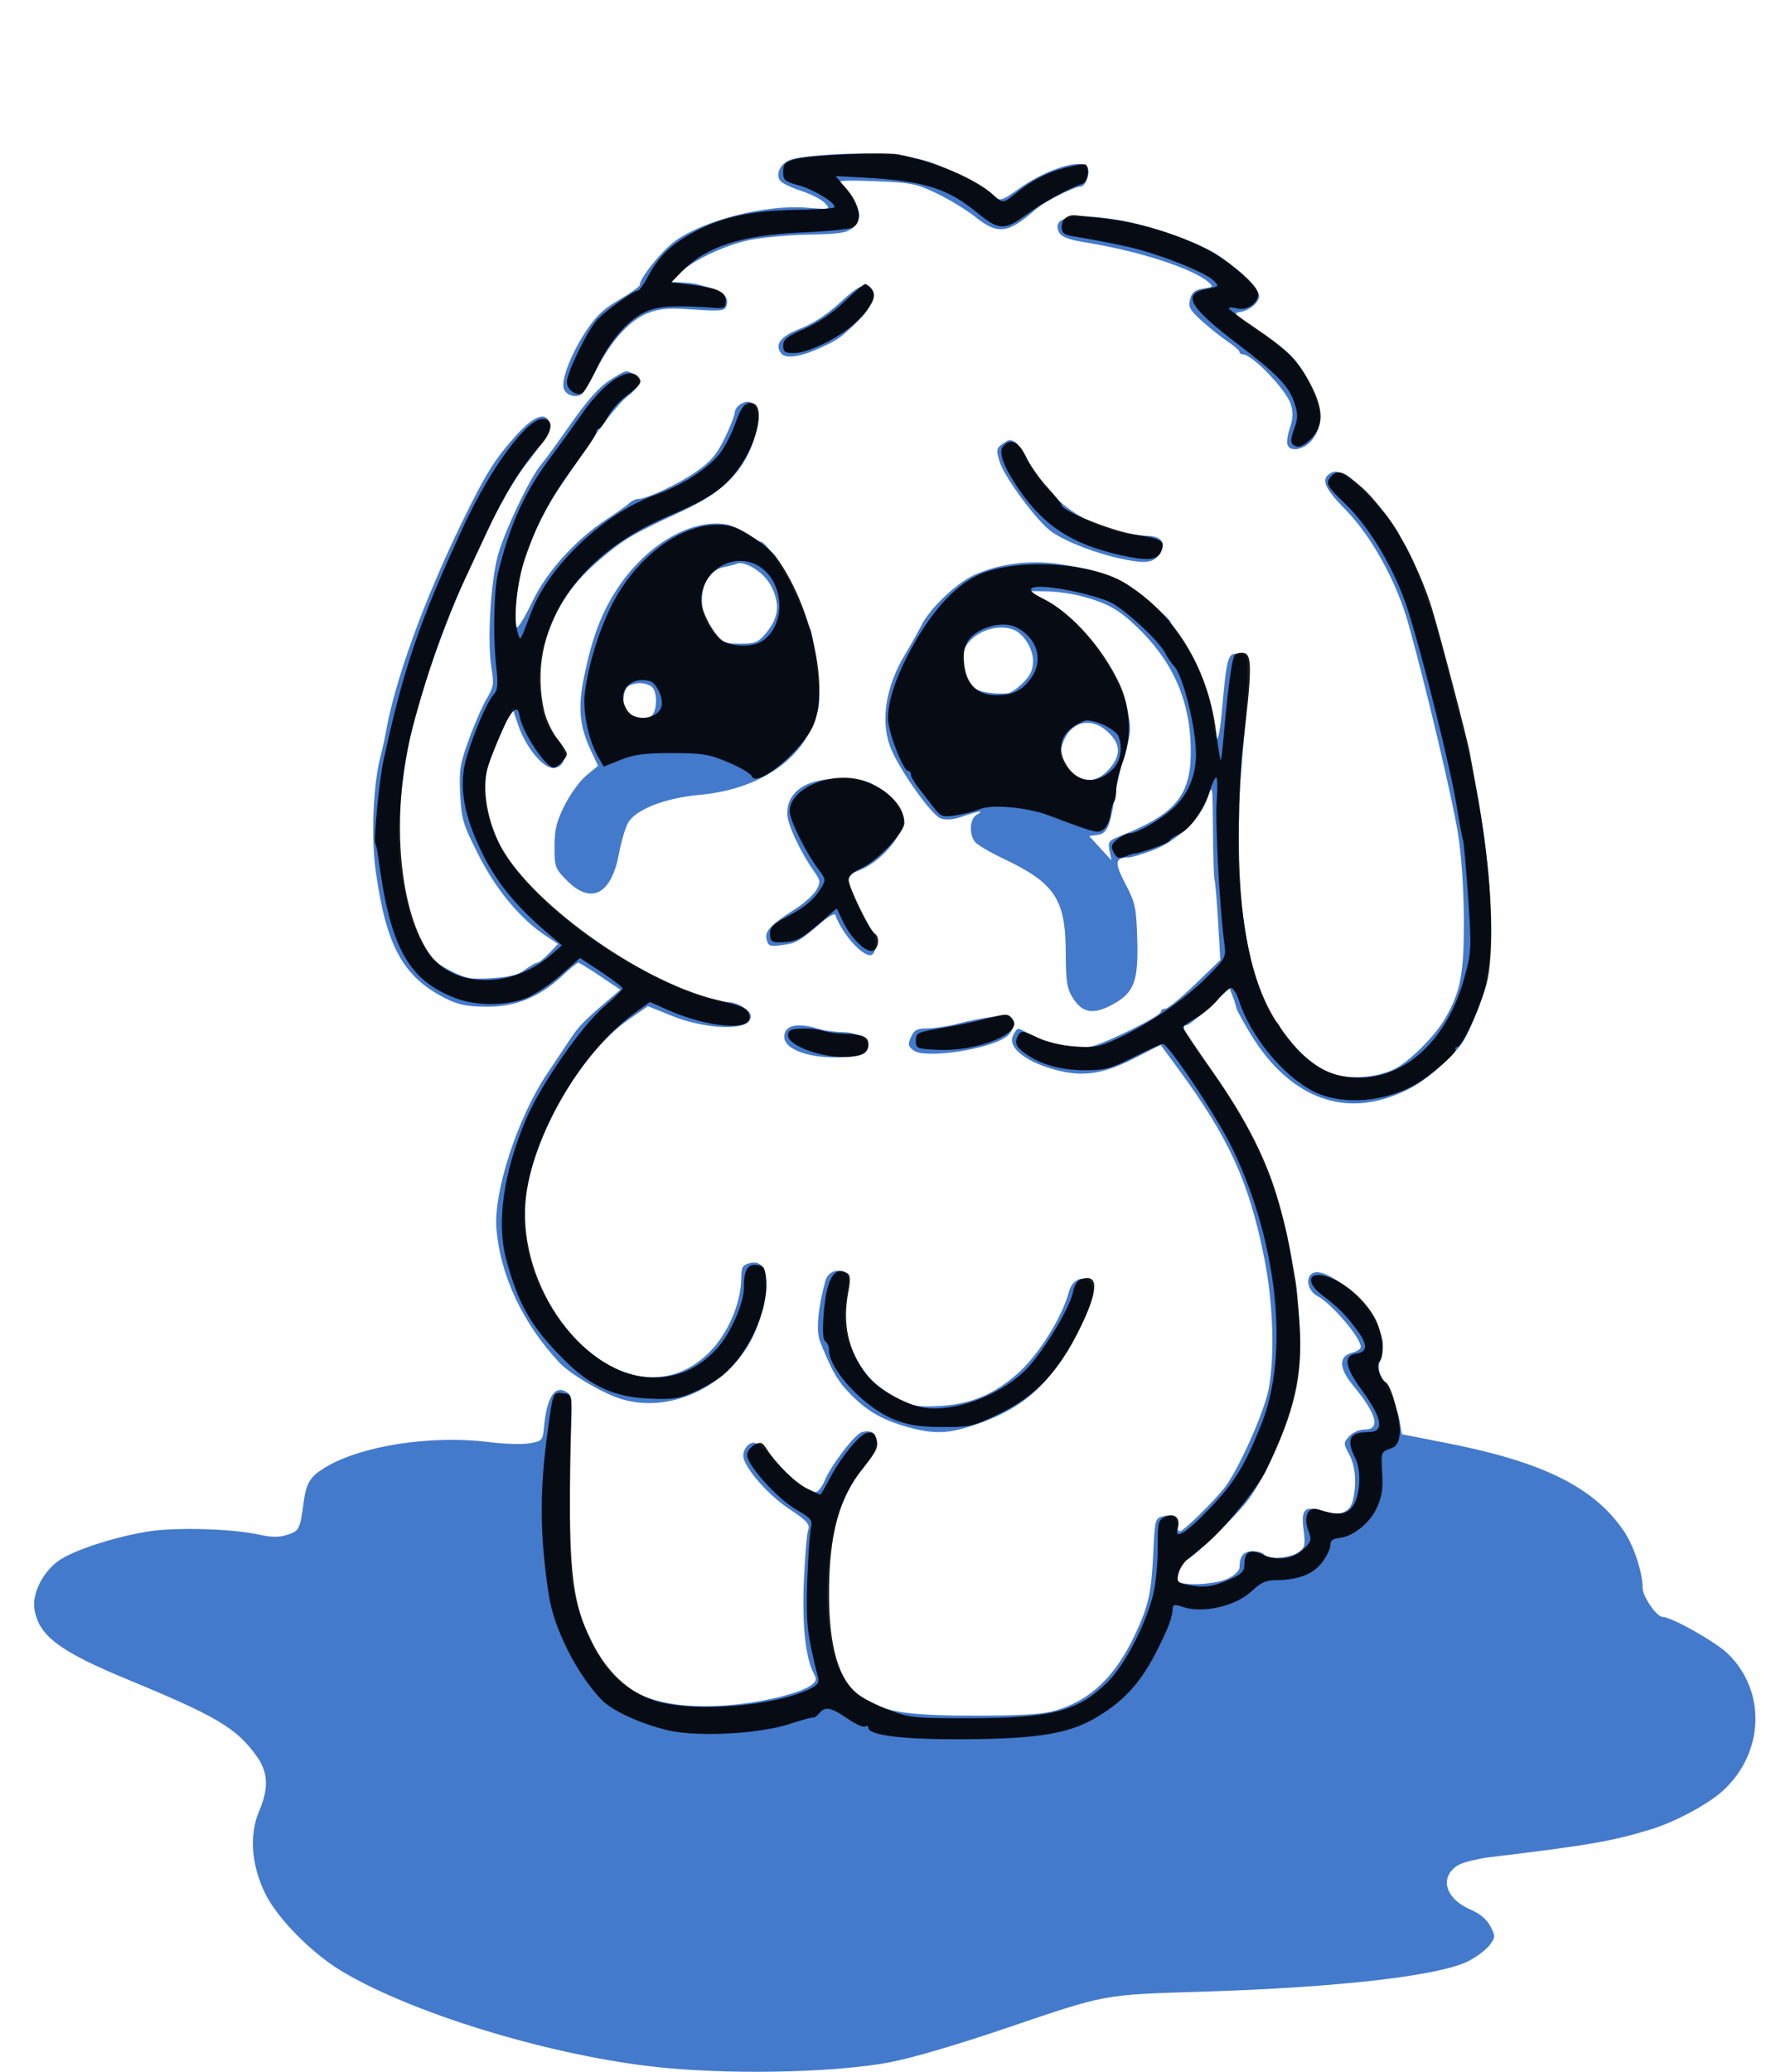
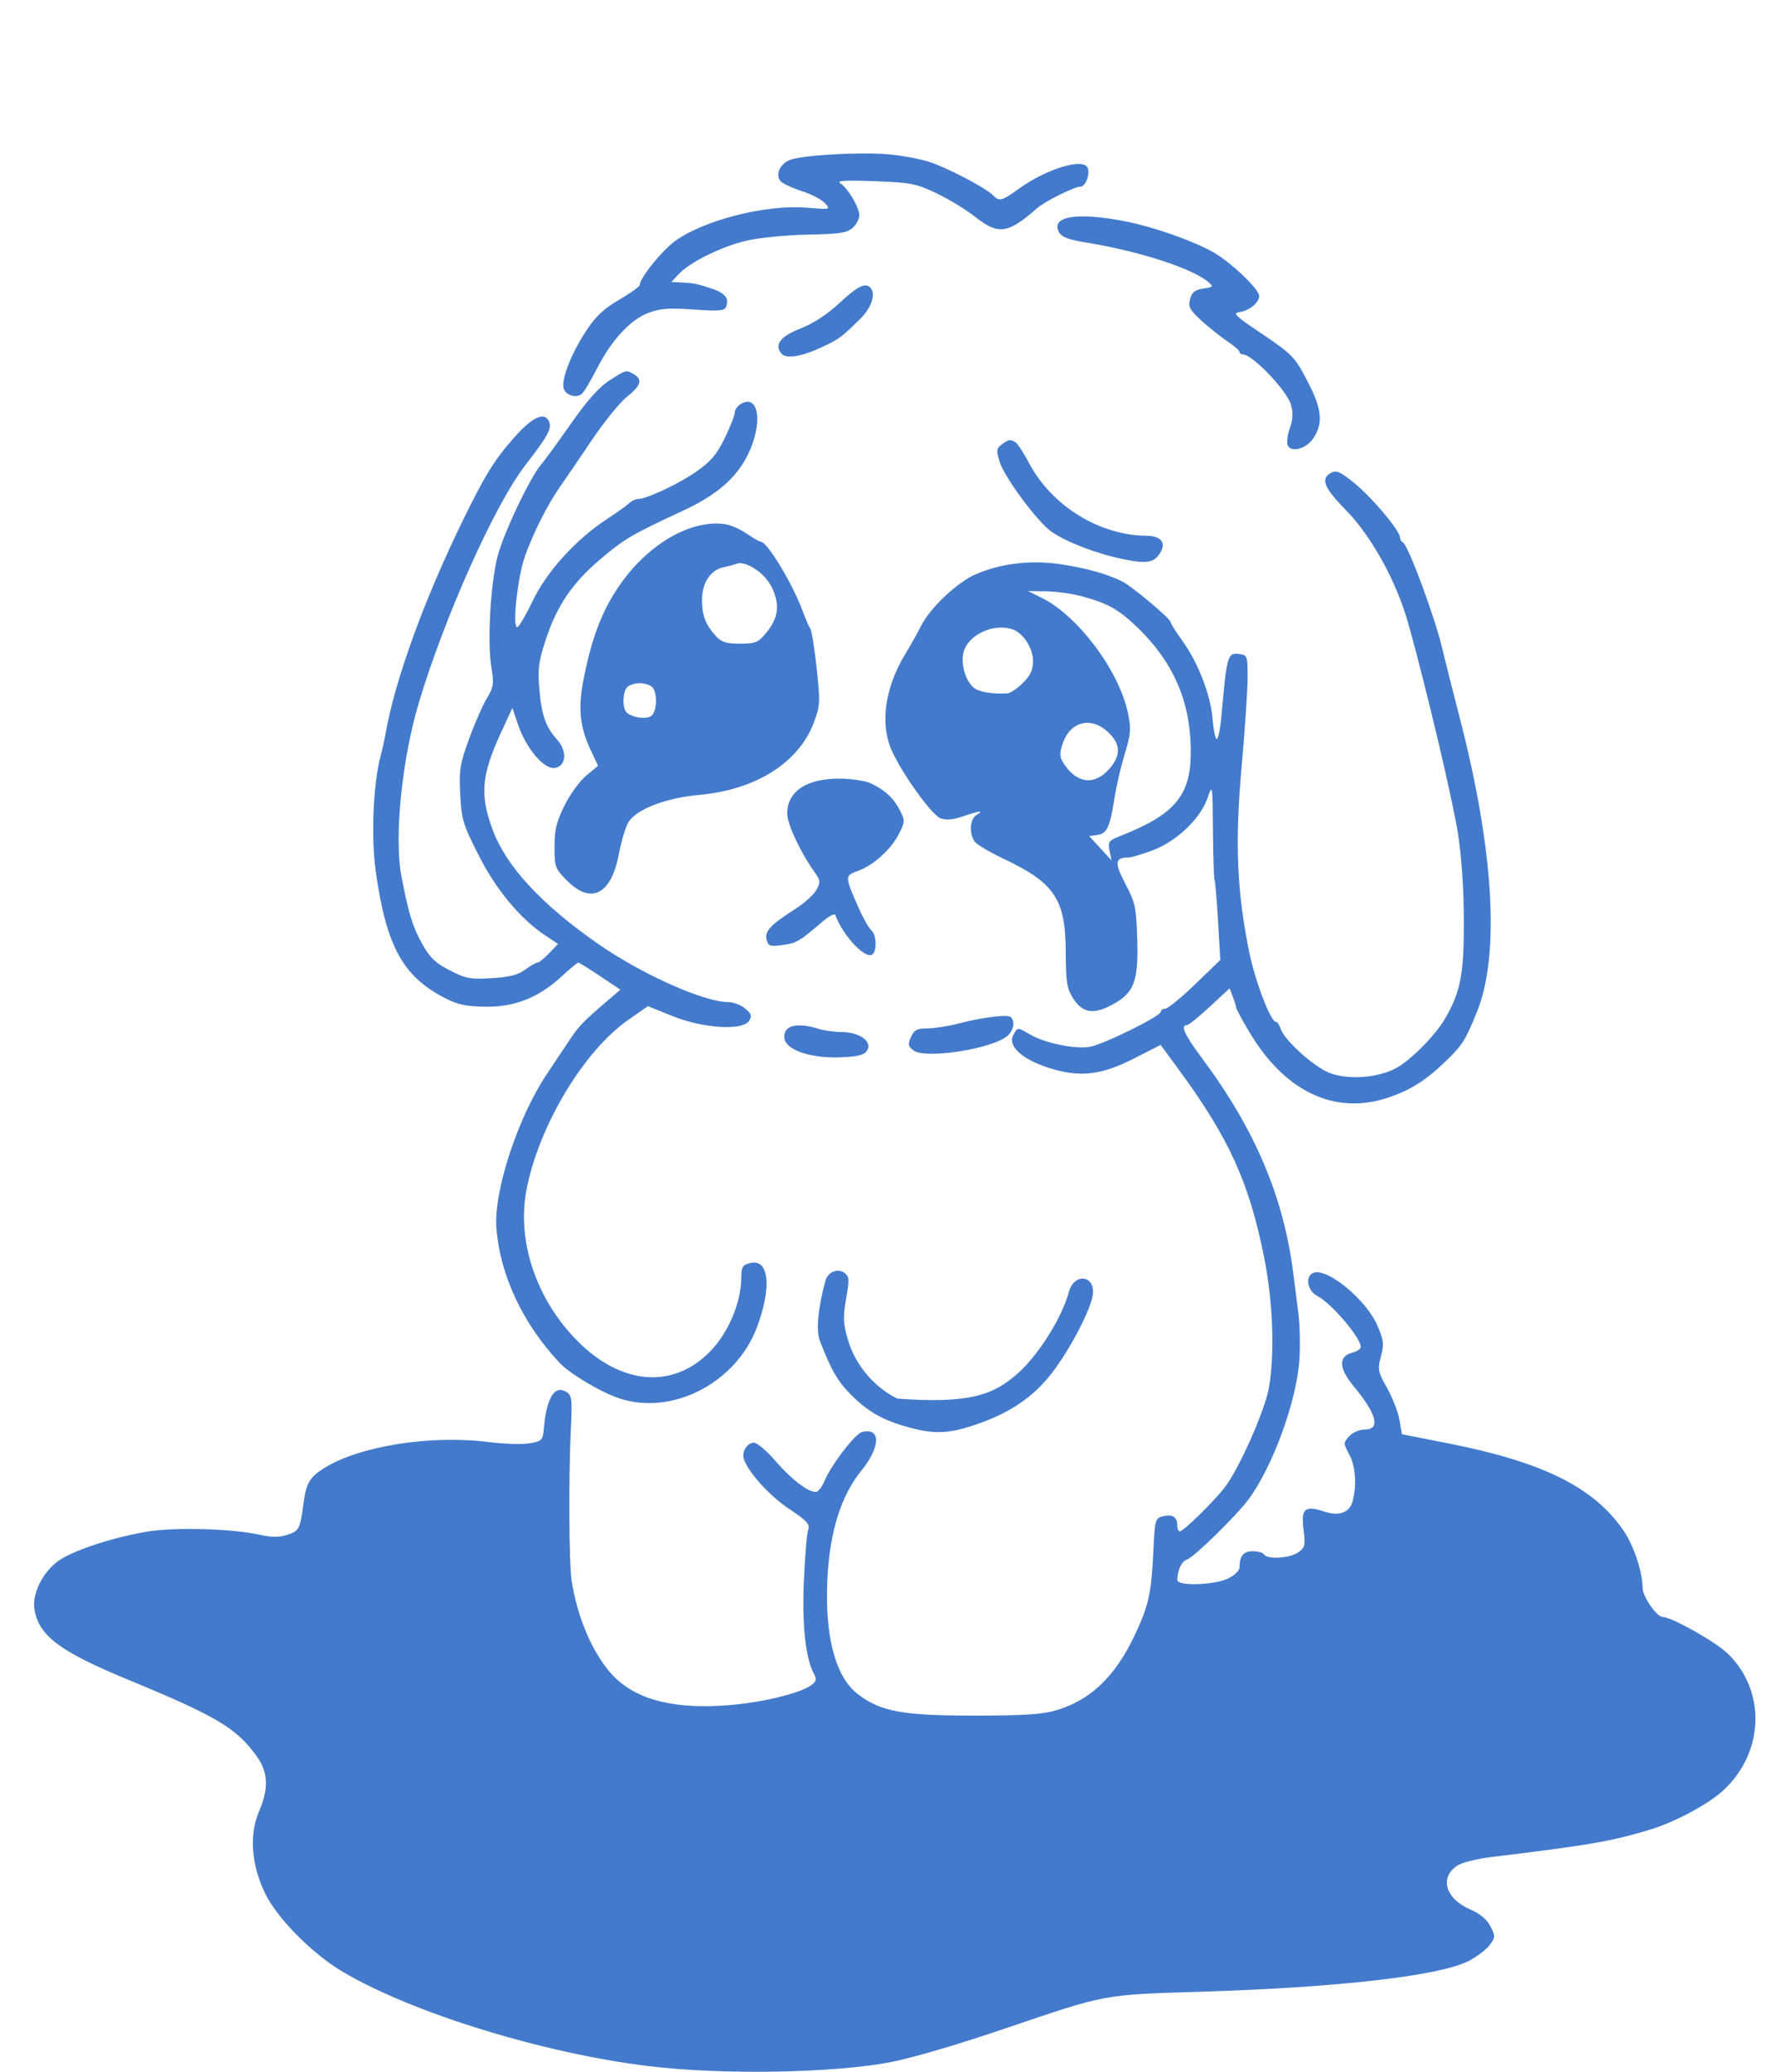
<svg xmlns="http://www.w3.org/2000/svg" width="209" height="243" viewBox="0 0 209 243" fill="none">
-   <path fill-rule="evenodd" clip-rule="evenodd" d="M104.308 18.106C105.898 18.251 108.061 18.657 109.116 19.008C111.263 19.723 115.633 22.014 116.491 22.874C117.278 23.664 117.532 23.602 119.593 22.117C122.716 19.868 126.933 18.54 127.586 19.601C127.991 20.257 127.418 21.893 126.783 21.893C126.08 21.893 122.615 23.618 121.694 24.427C118.267 27.436 117.156 27.589 114.429 25.427C113.402 24.614 111.379 23.381 109.933 22.689C107.517 21.533 106.922 21.416 102.63 21.253C99.234 21.124 98.132 21.188 98.6 21.487C99.487 22.054 100.841 24.329 100.841 25.253C100.841 25.672 100.49 26.335 100.06 26.725C99.408 27.316 98.528 27.448 94.771 27.52C92.292 27.567 89.07 27.886 87.611 28.228C84.657 28.921 80.98 30.732 79.653 32.149L78.783 33.077L79.716 33.118C81.335 33.189 81.763 33.269 83.417 33.813C85.088 34.363 85.593 34.971 85.209 35.974C85.021 36.463 84.403 36.516 81.384 36.304C78.462 36.097 77.457 36.175 76.05 36.714C73.956 37.515 71.754 39.907 70.056 43.225C69.385 44.537 68.613 45.846 68.342 46.133C67.722 46.788 66.325 46.386 66.131 45.496C65.896 44.414 67.024 41.521 68.674 38.978C69.878 37.123 70.767 36.27 72.648 35.167C73.981 34.386 75.071 33.604 75.071 33.431C75.071 32.624 77.653 29.414 79.219 28.274C82.594 25.819 89.896 23.965 94.651 24.358C97.461 24.59 97.49 24.583 96.817 23.837C96.442 23.422 95.247 22.794 94.161 22.442C93.076 22.09 91.953 21.582 91.667 21.312C90.918 20.607 91.477 19.225 92.699 18.759C94.204 18.185 100.984 17.804 104.308 18.106ZM132.188 25.986C135.374 26.617 139.969 28.236 142.359 29.572C144.379 30.7 147.766 33.921 147.766 34.714C147.766 35.495 146.599 36.453 145.46 36.609C144.632 36.722 144.955 37.046 147.82 38.975C151.806 41.659 151.953 41.814 153.662 45.17C155.169 48.129 155.264 49.858 154.011 51.548C153.152 52.706 151.441 53.089 151.1 52.199C150.977 51.875 151.1 50.96 151.374 50.166C151.74 49.106 151.768 48.377 151.478 47.431C150.962 45.743 146.944 41.561 145.838 41.561C145.629 41.561 145.457 41.431 145.455 41.272C145.454 41.113 144.806 40.549 144.015 40.019C143.224 39.488 141.857 38.397 140.977 37.594C139.601 36.336 139.417 35.987 139.656 35.087C139.87 34.28 140.223 33.997 141.201 33.848C142.407 33.665 142.434 33.626 141.752 33.049C139.872 31.46 133.647 29.454 127.471 28.447C125.38 28.107 124.575 27.8 124.271 27.231C123.266 25.348 126.438 24.849 132.188 25.986ZM102.123 33.72C102.825 34.423 102.294 36.074 100.937 37.409C98.755 39.556 98.483 39.759 96.556 40.668C94.082 41.836 92.249 42.14 91.698 41.474C90.83 40.426 91.58 39.448 93.961 38.522C95.438 37.948 97.073 36.877 98.509 35.544C100.625 33.581 101.529 33.124 102.123 33.72ZM74.398 43.906C75.437 44.513 75.208 45.245 73.571 46.544C72.746 47.2 70.932 49.427 69.539 51.494C68.147 53.561 66.463 56.029 65.797 56.979C64.234 59.207 62.559 62.524 61.568 65.351C60.734 67.731 60.109 73.573 60.689 73.567C60.878 73.565 61.698 72.177 62.51 70.482C64.168 67.027 67.576 63.272 71.223 60.882C72.388 60.119 73.569 59.278 73.848 59.012C74.128 58.747 74.581 58.53 74.855 58.53C75.864 58.53 79.557 56.804 81.667 55.346C83.397 54.151 84.083 53.35 85.033 51.416C85.689 50.08 86.225 48.711 86.225 48.373C86.225 48.035 86.583 47.567 87.019 47.333C89.067 46.234 89.531 49.663 87.816 53.217C86.447 56.052 84.135 58.059 80.071 59.94C74.232 62.642 73.24 63.224 70.472 65.57C67.185 68.357 65.389 70.985 64.082 74.921C63.209 77.549 63.091 78.415 63.287 80.767C63.545 83.87 64.027 85.255 65.365 86.736C66.614 88.116 66.446 89.913 65.053 90.076C63.798 90.222 61.713 87.727 60.779 84.962L60.128 83.032L58.756 86.01C56.49 90.929 56.297 93.247 57.814 97.329C59.413 101.632 63.548 106.096 70.24 110.741C75.358 114.295 82.621 117.536 85.463 117.536C86.047 117.536 86.933 117.872 87.433 118.283C88.177 118.896 88.263 119.156 87.906 119.729C87.171 120.912 82.506 120.625 78.917 119.178L76.033 118.015L73.741 119.61C68.498 123.259 63.225 132.051 61.782 139.551C60.622 145.577 62.945 152.455 67.777 157.299C72.897 162.433 78.889 162.945 83.232 158.619C85.43 156.43 86.982 152.806 86.99 149.842C86.994 148.608 87.14 148.367 88.016 148.146C90.238 147.587 90.603 150.918 88.838 155.649C86.402 162.176 78.924 166.065 72.721 164.031C70.532 163.312 66.871 161.137 65.642 159.823C61.338 155.224 58.682 149.56 58.253 144.068C57.916 139.757 60.733 131.135 64.156 126.001C65.188 124.453 66.448 122.566 66.957 121.808C67.934 120.35 68.525 119.742 71.162 117.484L72.799 116.081L70.43 114.495C69.126 113.622 67.969 112.908 67.859 112.908C67.748 112.908 66.889 113.618 65.95 114.485C63.225 117.005 60.44 118.121 56.994 118.078C54.697 118.05 53.717 117.84 52.186 117.051C47.271 114.517 45.339 110.983 44.102 102.269C43.533 98.254 43.788 91.982 44.654 88.708C44.864 87.913 45.126 86.741 45.236 86.105C46.306 79.878 49.735 70.417 54.319 61.037C56.963 55.629 58.039 53.899 60.421 51.225C62.542 48.844 63.97 48.236 64.455 49.506C64.755 50.288 64.228 51.237 61.67 54.533C58.072 59.168 52.21 72.23 49.145 82.441C47.172 89.015 46.242 98.192 47.093 102.688C47.911 107.009 48.408 108.655 49.48 110.594C50.432 112.317 51.048 112.92 52.765 113.806C54.654 114.782 55.177 114.88 57.688 114.731C59.775 114.607 60.786 114.35 61.615 113.736C62.229 113.281 62.88 112.908 63.06 112.908C63.241 112.908 63.86 112.415 64.436 111.812L65.484 110.715L64.027 109.748C61.054 107.775 58.222 104.373 56.158 100.297C54.327 96.683 54.152 96.103 54.005 93.162C53.863 90.315 53.977 89.6 55.038 86.683C55.694 84.88 56.633 82.738 57.125 81.922C57.929 80.588 57.983 80.218 57.662 78.258C57.175 75.286 57.552 68.535 58.388 65.267C59.077 62.57 62.23 55.924 63.505 54.481C63.879 54.057 65.442 51.915 66.979 49.721C68.926 46.94 70.305 45.393 71.535 44.611C73.511 43.355 73.471 43.365 74.398 43.906ZM119.18 51.89C119.43 52.049 120.136 53.131 120.749 54.294C123.403 59.333 129.026 62.808 134.577 62.842C136.15 62.852 136.821 63.587 136.245 64.667C135.533 66.002 134.683 66.177 131.804 65.585C128.7 64.947 125.198 63.609 123.421 62.384C121.759 61.238 117.866 55.996 117.301 54.145C116.896 52.818 116.926 52.593 117.571 52.12C118.4 51.513 118.554 51.49 119.18 51.89ZM158.986 56.709C161.058 58.402 164.261 62.22 164.289 63.03C164.298 63.277 164.447 63.537 164.62 63.608C165.22 63.852 168.418 72.464 169.25 76.078C169.446 76.926 170.388 80.657 171.344 84.369C175.313 99.775 176.022 112.01 173.329 118.655C171.986 121.969 171.646 122.521 169.882 124.253C167.429 126.66 165.585 127.843 162.88 128.746C156.632 130.831 150.753 128.041 146.591 121.016C145.756 119.608 145.073 118.347 145.073 118.214C145.073 118.081 144.898 117.51 144.684 116.945L144.295 115.919L141.97 118.077C140.691 119.265 139.482 120.236 139.282 120.236C138.491 120.236 139.015 121.385 141.049 124.111C147.334 132.535 150.705 140.543 151.809 149.672C151.942 150.769 152.189 152.708 152.359 153.981C152.529 155.253 152.588 157.683 152.491 159.38C152.215 164.224 149.323 172.148 146.438 175.963C144.987 177.882 140.098 182.652 139.333 182.896C138.673 183.106 138.168 184.144 138.155 185.315C138.147 186.055 142.456 185.933 144.099 185.148C144.883 184.773 145.458 184.215 145.458 183.829C145.458 182.507 145.925 181.941 147.015 181.941C147.615 181.941 148.212 182.114 148.343 182.327C148.718 182.935 151.35 182.776 152.334 182.085C153.145 181.515 153.203 181.268 152.969 179.384C152.662 176.928 153.122 176.54 155.431 177.304C157.163 177.877 158.403 177.399 158.747 176.024C159.226 174.111 159.068 171.965 158.351 170.63C157.631 169.288 157.63 169.233 158.326 168.462C158.726 168.018 159.519 167.672 160.133 167.672C162.041 167.672 161.583 165.887 158.823 162.556C157.084 160.458 157.049 159.066 158.724 158.644C159.255 158.51 159.689 158.214 159.689 157.986C159.689 156.905 156.262 152.886 154.593 152.01C153.399 151.383 153.119 149.682 154.144 149.287C155.753 148.668 160.344 152.46 161.641 155.482C162.382 157.206 162.433 157.656 162.05 159.096C161.643 160.626 161.694 160.887 162.779 162.814C163.421 163.954 164.073 165.638 164.23 166.555L164.514 168.224L169.89 169.28C181.066 171.476 187.029 174.435 190.514 179.514C191.72 181.271 192.754 184.371 192.762 186.25C192.767 187.268 194.419 189.654 195.12 189.654C196.14 189.654 201.25 192.522 202.708 193.912C207.336 198.328 207.048 205.697 202.073 210.134C200.332 211.686 196.475 213.736 193.729 214.569C189.092 215.975 186.545 216.416 174.979 217.814C173.34 218.011 171.564 218.46 171.032 218.809C168.874 220.226 169.616 222.706 172.577 223.979C173.678 224.452 174.482 225.13 174.897 225.934C175.495 227.096 175.491 227.221 174.816 228.128C174.423 228.656 173.324 229.495 172.376 229.991C169.035 231.737 157.123 233.112 141.035 233.607C129.355 233.967 129.901 233.865 118.149 237.856C112.336 239.83 107.022 241.391 104.453 241.879C97.674 243.167 84.748 243.378 76.153 242.341C63.767 240.846 48.305 236.078 40.164 231.24C36.638 229.145 32.564 225.03 31.136 222.122C29.487 218.764 29.221 215.198 30.41 212.424C31.561 209.742 31.473 207.856 30.11 205.968C27.73 202.674 25.412 201.298 15.019 197.007C6.971 193.684 4.546 191.86 4.043 188.75C3.746 186.919 5.024 184.366 6.897 183.047C8.631 181.827 13.42 180.265 17.38 179.629C20.598 179.112 27.21 179.298 30.382 179.994C31.914 180.33 32.757 180.332 33.748 180.004C35.121 179.55 35.204 179.383 35.635 176.204C35.941 173.946 36.377 173.223 38.067 172.175C42.24 169.587 50.563 168.28 57.378 169.143C59.176 169.37 61.332 169.434 62.168 169.286C63.607 169.029 63.696 168.931 63.828 167.475C64.154 163.868 65.105 162.383 66.513 163.287C67.103 163.665 67.162 164.192 66.994 167.527C66.715 173.054 66.766 183.395 67.082 185.412C67.736 189.578 69.368 193.501 71.509 196.054C74.105 199.148 78.489 200.459 84.879 200.049C89.062 199.782 93.809 198.674 95.226 197.635C95.81 197.207 95.86 196.967 95.504 196.3C94.524 194.464 94.111 190.608 94.336 185.412C94.46 182.548 94.686 179.854 94.839 179.426C95.071 178.773 94.704 178.373 92.594 176.972C90.333 175.47 87.812 172.699 87.292 171.142C87.012 170.304 87.68 169.214 88.473 169.214C88.849 169.214 89.993 170.187 91.017 171.376C92.842 173.496 94.797 174.995 95.74 174.997C96.001 174.998 96.465 174.401 96.769 173.67C97.531 171.842 100.344 168.176 101.145 167.968C103.396 167.383 103.354 169.697 101.062 172.518C98.713 175.41 97.389 179.593 97.103 185.024C96.746 191.815 98.011 196.674 100.667 198.704C103.34 200.749 105.893 201.224 114.221 201.224C120.109 201.224 122.331 201.082 123.934 200.605C127.989 199.398 130.872 196.64 133.166 191.775C134.791 188.328 135.113 186.888 135.341 182.036C135.518 178.277 135.572 178.07 136.432 177.854C137.568 177.568 138.15 177.915 138.15 178.878C138.15 179.29 138.28 179.624 138.438 179.62C138.874 179.61 142.417 176.148 143.727 174.453C145.378 172.315 148.389 165.553 148.883 162.871C149.612 158.921 149.402 152.797 148.358 147.552C146.589 138.663 144.237 133.496 138.253 125.349L136.201 122.556L133.213 124.083C129.271 126.097 126.837 126.398 123.273 125.313C120.034 124.327 118.214 122.712 118.898 121.432C119.423 120.448 119.35 120.451 120.916 121.357C122.662 122.366 126.234 123.092 127.906 122.777C129.58 122.462 136.227 119.183 136.227 118.671C136.227 118.471 136.463 118.307 136.753 118.307C137.042 118.307 138.612 117.022 140.242 115.45L143.205 112.592L142.937 108.026C142.79 105.514 142.605 103.347 142.527 103.209C142.448 103.072 142.363 100.469 142.338 97.424C142.293 91.936 142.288 91.904 141.703 93.604C140.878 96.001 138.117 98.645 135.327 99.71C134.092 100.181 132.794 100.57 132.443 100.573C130.82 100.588 130.751 101.152 132.061 103.659C133.231 105.898 133.344 106.424 133.456 110.176C133.604 115.167 133.089 116.48 130.436 117.886C128.254 119.042 126.975 118.796 125.874 117.009C125.198 115.914 125.072 115.08 125.064 111.706C125.051 105.478 123.779 103.564 117.765 100.723C116.178 99.973 114.664 99.078 114.399 98.733C113.697 97.817 113.806 96.043 114.592 95.584C115.56 95.019 114.971 95.08 113.005 95.75C111.812 96.156 111.01 96.223 110.353 95.973C109.332 95.584 105.819 90.689 104.636 88.006C103.244 84.851 103.849 80.62 106.256 76.675C106.844 75.71 107.692 74.2 108.138 73.32C109.167 71.292 112.302 68.333 114.412 67.399C117.368 66.091 120.915 65.657 124.432 66.175C127.455 66.62 130.074 67.359 131.769 68.245C132.936 68.856 137.332 72.548 137.358 72.941C137.37 73.124 137.968 74.079 138.685 75.062C140.558 77.629 142.062 81.473 142.29 84.273C142.398 85.599 142.622 86.683 142.787 86.683C142.953 86.683 143.194 85.512 143.323 84.08C143.987 76.713 144.046 76.513 145.501 76.719C146.371 76.842 146.419 76.992 146.405 79.549C146.398 81.033 146.074 85.806 145.686 90.154C144.908 98.872 145.152 104.606 146.601 111.697C147.294 115.089 149.113 119.85 149.715 119.85C149.884 119.85 150.135 120.209 150.274 120.647C150.698 121.988 154.191 125.142 156.032 125.847C158.196 126.676 161.59 126.445 163.755 125.323C165.475 124.432 168.426 121.465 169.583 119.464C171.406 116.312 171.806 114.208 171.782 107.895C171.767 104.142 171.505 100.338 171.078 97.675C170.418 93.565 167.364 80.666 165.279 73.185C163.896 68.225 160.946 62.878 157.866 59.748C155.355 57.197 154.944 56.133 156.209 55.455C156.832 55.121 157.303 55.333 158.986 56.709ZM85.191 61.497C85.787 61.593 86.892 62.093 87.649 62.608C88.406 63.123 89.145 63.544 89.291 63.544C90.033 63.544 93.019 68.484 94.173 71.622C94.529 72.588 94.945 73.552 95.099 73.764C95.252 73.976 95.584 76.058 95.837 78.392C96.268 82.377 96.248 82.763 95.496 84.765C93.74 89.445 88.707 92.627 82.111 93.228C78.138 93.59 74.764 94.874 73.763 96.405C73.431 96.912 72.918 98.612 72.622 100.183C71.731 104.907 69.371 106.126 66.564 103.312C65.138 101.882 65.071 101.703 65.071 99.324C65.071 97.316 65.299 96.375 66.252 94.464C66.902 93.16 68.051 91.583 68.807 90.958L70.181 89.823L69.323 87.992C67.99 85.148 67.799 82.999 68.552 79.307C69.464 74.843 70.552 71.947 72.369 69.151C75.728 63.98 81.016 60.825 85.191 61.497ZM88.416 66.61C89.803 67.46 90.666 68.636 91.049 70.197C91.402 71.636 91.033 72.897 89.845 74.313C88.967 75.36 88.612 75.499 86.835 75.499C85.236 75.499 84.658 75.32 84.033 74.632C82.788 73.261 82.379 72.208 82.379 70.37C82.379 68.342 83.391 66.832 84.963 66.514C85.552 66.395 86.293 66.198 86.61 66.077C86.927 65.955 87.74 66.195 88.416 66.61ZM126.946 69.936C129.899 70.733 131.178 71.428 133.217 73.347C137.755 77.616 139.825 82.445 139.733 88.549C139.661 93.387 137.749 95.585 131.467 98.054C130.106 98.589 129.996 98.738 130.203 99.775L130.43 100.911L129.122 99.486L127.813 98.06L128.77 97.936C129.892 97.791 130.266 96.981 130.794 93.555C131.001 92.215 131.539 89.904 131.989 88.419C132.712 86.035 132.755 85.471 132.356 83.598C131.299 78.628 126.502 72.234 122.246 70.122L120.649 69.329L122.765 69.355C123.928 69.368 125.81 69.63 126.946 69.936ZM118.919 73.855C120.118 74.318 121.226 76.065 121.226 77.494C121.226 78.562 120.935 79.203 120.043 80.097C119.392 80.75 118.57 81.302 118.216 81.323C116.408 81.433 114.811 81.154 114.222 80.625C113.258 79.76 112.724 77.807 113.084 76.463C113.638 74.399 116.737 73.013 118.919 73.855ZM76.533 80.59C77.165 81.224 77.115 83.403 76.454 83.953C75.852 84.455 73.898 84.123 73.442 83.442C73.001 82.782 73.1 81.101 73.609 80.59C73.863 80.335 74.521 80.127 75.071 80.127C75.621 80.127 76.279 80.335 76.533 80.59ZM130.032 85.874C131.495 87.244 131.567 88.533 130.266 90.082C128.527 92.156 126.403 91.961 124.851 89.585C124.338 88.8 124.31 88.411 124.683 87.278C125.559 84.617 128.005 83.975 130.032 85.874ZM102.187 91.88C103.841 92.653 104.897 93.636 105.616 95.07C106.207 96.248 106.2 96.407 105.488 97.805C104.559 99.632 102.5 101.491 100.673 102.153C99.12 102.717 99.12 102.759 100.738 106.443C101.273 107.659 101.948 108.852 102.237 109.093C102.867 109.617 102.939 111.597 102.341 111.968C101.487 112.497 98.843 109.647 98.027 107.316C97.953 107.104 97.283 107.451 96.537 108.087C93.797 110.426 93.471 110.617 91.844 110.841C90.359 111.045 90.161 110.979 89.962 110.213C89.705 109.229 90.4 108.485 93.331 106.611C94.383 105.938 95.494 104.936 95.801 104.384C96.307 103.473 96.285 103.276 95.568 102.263C93.91 99.921 92.379 96.644 92.379 95.438C92.379 92.805 94.651 91.302 98.591 91.326C99.935 91.335 101.553 91.584 102.187 91.88ZM118.63 119.3C119.131 119.808 118.944 120.865 118.246 121.481C116.496 123.022 108.59 124.258 107.203 123.206C106.553 122.713 106.512 122.495 106.906 121.628C107.283 120.799 107.623 120.621 108.829 120.621C109.636 120.621 111.254 120.371 112.426 120.065C115.317 119.31 118.279 118.945 118.63 119.3ZM96.033 120.668C96.668 120.868 97.921 121.042 98.819 121.052C100.901 121.076 102.392 122.165 101.762 123.2C101.43 123.747 100.753 123.924 98.65 124.012C95.196 124.155 92.251 123.173 92.057 121.811C91.843 120.308 93.444 119.847 96.033 120.668ZM99.083 149.285C99.668 149.714 99.691 150.04 99.293 152.329C98.915 154.508 98.945 155.227 99.496 157.125C100.345 160.056 102.561 162.698 105.293 164.039C107.163 164.956 107.725 165.051 110.379 164.897C113.922 164.691 116.653 163.544 119.427 161.095C121.857 158.951 124.633 154.528 125.434 151.526C126.017 149.34 128.426 149.506 128.259 151.721C128.123 153.511 125.196 158.998 122.978 161.619C120.742 164.262 118.001 165.978 113.937 167.28C111.167 168.167 109.485 168.197 106.622 167.409C103.619 166.582 101.867 165.594 99.893 163.616C98.304 162.022 97.596 160.807 96.224 157.316C95.743 156.094 95.983 153.433 96.862 150.22C97.142 149.199 98.3 148.711 99.083 149.285Z" fill="#437ACC" />
-   <path fill-rule="evenodd" clip-rule="evenodd" d="M105.36 18.103C109.606 18.882 114.577 21 116.604 22.896C117.639 23.863 117.756 23.856 119.078 22.77C120.976 21.209 122.857 20.224 125.002 19.666C126.149 19.369 127.216 19.201 127.374 19.294C127.954 19.636 127.661 21.373 126.99 21.578C125.5 22.034 122.354 23.769 120.361 25.235C117.896 27.048 117.191 27.016 114.714 24.979C111.164 22.06 108.402 21.209 101.228 20.821L98.057 20.65L99.401 22.226C100.928 24.016 101.239 26.082 100.073 26.685C99.703 26.877 97.064 27.137 94.209 27.263C86.976 27.584 82.898 28.897 80.033 31.829L78.776 33.117L80.821 33.358C84.166 33.754 85.173 34.195 85.173 35.267C85.173 36.068 85.007 36.192 84.019 36.122C78.928 35.761 77.056 35.89 75.485 36.707C73.438 37.773 71.461 40.145 69.957 43.335C69.309 44.711 68.583 45.957 68.344 46.105C67.666 46.526 66.523 45.717 66.523 44.816C66.523 43.66 69.057 38.519 70.185 37.388C71.286 36.283 74.399 34.081 74.861 34.081C75.034 34.081 75.593 33.294 76.102 32.331C77.319 30.029 78.798 28.623 81.552 27.15C84.725 25.453 88.276 24.69 93.35 24.616C95.732 24.581 97.776 24.457 97.893 24.34C98.291 23.94 95.558 22.235 93.728 21.741C92.097 21.3 91.902 21.132 91.902 20.159C91.902 19.232 92.117 19.007 93.344 18.651C94.869 18.208 103.731 17.804 105.36 18.103ZM129.705 25.628C133.398 26.019 138.182 27.456 141.516 29.174C144.321 30.62 147.658 33.503 147.658 34.48C147.658 35.551 146.337 36.466 145.204 36.18C144.65 36.041 144.197 36.027 144.197 36.15C144.197 36.273 145.539 37.279 147.178 38.386C151.093 41.032 152.348 42.296 153.778 45.036C155.348 48.045 155.367 49.942 153.841 51.474C153.143 52.174 152.487 52.513 152.11 52.367C151.384 52.088 151.359 51.707 151.957 50.048C152.31 49.067 152.304 48.464 151.926 47.319C151.259 45.292 149.955 43.94 145.107 40.246C139.44 35.928 138.648 34.437 141.714 33.86C143.071 33.604 143.093 33.574 142.407 32.902C141.346 31.864 135.578 29.619 132.085 28.885C129.115 28.261 128.547 28.153 125.836 27.697C124.841 27.53 124.587 27.303 124.587 26.581C124.587 25.713 125.297 25.149 126.252 25.258C126.499 25.286 128.053 25.453 129.705 25.628ZM102.269 33.87C102.921 34.659 102.504 35.654 100.737 37.517C98.988 39.362 94.996 41.412 93.152 41.412C92.107 41.412 91.902 41.268 91.902 40.534C91.902 39.821 92.377 39.447 94.418 38.555C95.996 37.865 97.736 36.682 99.084 35.382C100.267 34.242 101.362 33.31 101.52 33.31C101.677 33.31 102.014 33.562 102.269 33.87ZM74.914 44.223C75.412 44.826 75.184 45.175 73.434 46.482C72.687 47.039 71.739 48.123 71.327 48.891C70.915 49.659 70.445 50.287 70.281 50.287C70.118 50.287 69.984 50.468 69.984 50.689C69.984 50.91 69.248 52.081 68.35 53.29C64.703 58.194 63.103 61.097 61.605 65.528C60.665 68.308 60.227 72.421 60.701 74.017C61.084 75.305 60.916 75.535 62.37 71.742C64.466 66.281 70.97 60.154 76.906 58.048C79.974 56.959 83.035 55.002 84.448 53.226C85.031 52.492 85.866 50.879 86.302 49.642C86.902 47.941 87.298 47.364 87.928 47.274C89.935 46.987 89.103 51.721 86.55 55.114C84.796 57.444 83.198 58.501 78.159 60.662C67.374 65.288 61.801 74.114 63.842 83.339C64.069 84.366 64.765 85.847 65.389 86.63C66.013 87.414 66.523 88.226 66.523 88.436C66.523 88.91 65.434 90.029 64.973 90.029C64.031 90.029 61.245 85.808 60.976 83.974C60.771 82.568 60.051 83.17 58.944 85.675C58.307 87.115 57.567 88.972 57.298 89.801C56.545 92.128 57.038 95.74 58.526 98.812C61.796 105.559 74.922 115.053 84.019 117.251C87.407 118.07 87.837 118.287 87.981 119.244C88.237 120.959 83.042 120.531 78.358 118.453L76.261 117.522L74.504 118.802C68.053 123.499 62.295 133.446 61.669 140.973C60.843 150.92 68.658 161.598 76.737 161.561C79.651 161.547 82.036 160.455 84.128 158.177C85.697 156.47 87.284 152.908 87.293 151.075C87.303 148.962 87.699 148.242 88.78 148.368C89.696 148.475 89.798 148.659 89.907 150.393C90.12 153.76 87.805 158.769 84.896 161.235C84.203 161.823 82.686 162.727 81.526 163.243C79.707 164.054 78.968 164.163 76.143 164.039C72.052 163.86 69.282 162.588 66.163 159.458C62.294 155.576 60.826 153.01 59.379 147.598C58.249 143.371 59.104 137.441 61.731 131.282C63.473 127.198 68.224 120.353 70.924 118.039C72.099 117.031 73.06 116.084 73.06 115.933C73.06 115.782 71.936 114.917 70.562 114.011L68.063 112.362L65.75 114.411C64.478 115.538 62.617 116.757 61.616 117.119C59.166 118.006 55.837 117.984 53.431 117.067C47.895 114.956 45.758 111.044 44.384 100.502C44.291 99.789 44.138 99.081 44.044 98.928C43.819 98.563 44.514 91.481 44.993 89.258C47.329 78.428 49.275 72.734 54.423 61.669C57.599 54.847 61.819 49.129 63.682 49.129C65.015 49.129 64.886 50.604 63.408 52.243C61.279 54.606 59.189 57.977 57.244 62.181C56.197 64.446 55.009 66.994 54.605 67.843C52.34 72.602 50.123 78.882 48.409 85.399C45.886 94.991 46.674 106.25 50.246 111.667C53.036 115.896 59.935 116.076 64.601 112.041L65.947 110.877L64.681 109.81C60.734 106.482 58.396 103.685 56.679 100.235C54.334 95.526 53.766 92.04 54.797 88.671C55.723 85.648 57.174 82.314 57.928 81.478C58.426 80.926 58.476 80.322 58.214 77.992C57.845 74.713 57.959 69.208 58.435 67.264C59.877 61.379 61.579 57.666 64.792 53.395C65.68 52.216 67.227 50.069 68.231 48.623C70.897 44.786 73.799 42.875 74.914 44.223ZM120.398 53.568C120.846 54.524 121.97 56.13 122.895 57.137C123.821 58.144 124.58 59.092 124.582 59.243C124.592 59.907 130.36 62.24 133.046 62.669C136.316 63.191 136.684 63.396 136.333 64.505C135.954 65.704 134.828 65.852 131.581 65.131C125.836 63.856 122.541 61.732 119.558 57.382C117.808 54.83 117.142 53.041 117.693 52.376C118.564 51.322 119.549 51.757 120.398 53.568ZM158.352 55.967C160.139 57.363 160.632 57.86 162.417 60.075C164.372 62.5 166.657 67.054 167.96 71.123C168.762 73.628 172.235 86.833 172.475 88.293C172.545 88.717 172.865 90.454 173.186 92.151C175.071 102.139 175.538 111.641 174.345 115.762C173.521 118.61 171.525 122.826 171.002 122.826C170.782 122.826 170.702 122.927 170.825 123.05C171.069 123.296 168.962 125.262 166.973 126.646C163.253 129.233 157.694 129.814 154.109 127.992C150.543 126.179 146.751 121.548 145.378 117.328C145.119 116.532 144.704 115.881 144.456 115.881C144.208 115.881 143.532 116.476 142.954 117.203C142.375 117.931 141.207 118.918 140.358 119.397C139.509 119.876 138.814 120.369 138.814 120.492C138.814 120.616 140.394 122.972 142.326 125.727C146.321 131.424 148.71 136.17 150.102 141.174C150.95 144.222 151.236 145.57 152.055 150.388C152.161 151.01 152.359 153.181 152.497 155.211C152.91 161.32 151.951 165.542 148.578 172.458C147.544 174.579 143.592 179.41 141.442 181.181C140.737 181.762 139.789 182.543 139.336 182.918C138.882 183.292 138.408 184.054 138.282 184.611C138.081 185.507 138.193 185.653 139.251 185.865C141.222 186.261 142.23 186.146 144.174 185.307C145.68 184.657 146.024 184.329 146.024 183.542C146.024 181.984 146.681 181.619 148.188 182.34C149.857 183.138 151.792 182.86 153.03 181.642C153.889 180.798 153.937 180.592 153.525 179.497C152.918 177.882 153.51 176.654 154.709 177.042C156.819 177.725 157.862 177.682 158.585 176.881C159.595 175.761 159.842 172.632 159.047 171.033C157.94 168.806 158.349 167.971 160.549 167.971C162.512 167.971 162.26 166.389 159.753 162.972C157.825 160.344 157.621 158.99 159.121 158.777C160.465 158.586 160.532 157.749 159.334 156.125C157.95 154.248 157.041 153.325 155.253 151.983C152.839 150.173 153.722 148.771 156.488 150.022C158.512 150.938 160.647 153.039 161.525 154.978C162.335 156.769 162.494 159.103 161.85 159.749C161.436 160.165 161.959 161.706 162.675 162.183C163.307 162.603 164.424 166.802 164.266 168.161C164.135 169.286 163.884 169.662 163.074 169.945C162.084 170.292 162.053 170.391 162.195 172.744C162.309 174.619 162.161 175.578 161.557 176.883C160.719 178.694 158.715 180.27 157.078 180.407C156.412 180.462 156.118 180.715 156.118 181.234C156.118 181.645 155.682 182.555 155.149 183.256C154.099 184.636 152.317 185.326 149.773 185.335C148.562 185.339 147.948 185.613 146.888 186.622C145.041 188.38 141.116 189.284 138.819 188.48C137.952 188.177 137.653 188.191 137.631 188.537C137.555 189.731 137.233 190.637 135.978 193.191C134.037 197.141 132.115 199.336 128.861 201.319C125.571 203.325 122.01 203.935 113.243 203.997C106.05 204.047 101.9 203.549 101.9 202.636C101.9 202.432 101.728 202.372 101.518 202.502C101.309 202.632 100.369 202.208 99.43 201.56C97.526 200.246 96.83 200.116 96.142 200.948C95.884 201.26 95.56 201.484 95.422 201.446C95.284 201.409 94.046 201.75 92.671 202.203C89.109 203.378 81.826 203.758 78.395 202.947C75.099 202.168 71.802 200.644 70.537 199.314C67.65 196.28 64.994 190.983 64.399 187.07C63.342 180.119 63.303 174.902 64.255 167.971C64.91 163.205 64.882 163.277 66.056 163.413C67.096 163.533 67.1 163.547 67.031 166.427C66.616 183.876 66.957 187.566 69.45 192.574C71.207 196.105 73.691 198.435 76.783 199.453C81.085 200.868 90.528 200.194 94.915 198.157C95.92 197.691 96.154 197.385 95.996 196.753C94.706 191.62 94.559 190.319 94.726 185.527C94.823 182.768 95.012 179.99 95.147 179.353C95.377 178.276 95.256 178.116 93.402 177.038C91.21 175.765 87.672 171.83 87.672 170.665C87.672 170.259 88.053 169.723 88.518 169.473C89.25 169.08 89.444 169.142 89.96 169.938C91.163 171.794 93.233 173.834 94.648 174.558C95.447 174.967 96.168 175.302 96.248 175.302C96.329 175.302 96.779 174.552 97.249 173.637C98.615 170.972 100.893 168.174 101.804 168.042C102.433 167.951 102.704 168.169 102.89 168.915C103.092 169.722 102.807 170.315 101.386 172.047C98.483 175.586 97.294 179.901 97.288 186.921C97.283 193.173 98.418 197.05 100.761 198.788C101.404 199.266 103.053 200.08 104.424 200.598C106.73 201.469 107.426 201.538 113.733 201.526C123.48 201.507 126.451 200.735 129.952 197.313C131.981 195.329 134.515 190.442 135.361 186.877C135.638 185.71 135.862 183.307 135.857 181.538C135.851 178.504 135.903 178.296 136.783 177.894C137.857 177.403 138.566 178.084 138.203 179.257C137.747 180.725 139.209 179.814 141.985 176.899C144.913 173.823 146.098 171.885 148.045 166.988C151.303 158.794 149.94 145.792 144.668 134.788C142.93 131.159 137.131 122.441 136.455 122.441C136.263 122.441 134.729 123.135 133.046 123.984C130.361 125.339 129.663 125.527 127.335 125.527C124.492 125.527 122.143 124.875 120.331 123.58C119.158 122.741 118.982 122.231 119.554 121.325C119.834 120.881 120.203 120.94 121.704 121.669C122.816 122.21 124.527 122.622 126.137 122.738C128.472 122.906 129.033 122.797 131.25 121.756C134.985 120.003 138.998 117.24 141.59 114.639C143.835 112.387 143.898 112.267 143.684 110.697C143.14 106.718 142.587 96.527 142.776 93.984C142.891 92.445 142.867 91.187 142.723 91.187C142.58 91.187 142.243 91.891 141.976 92.751C141.279 94.99 139.679 97.253 138.388 97.827C137.776 98.098 137.276 98.438 137.276 98.581C137.276 98.724 136.367 99.145 135.257 99.515C134.147 99.885 133.238 100.147 133.238 100.097C133.238 100.048 132.766 100.188 132.188 100.408C131.282 100.754 131.077 100.695 130.695 99.978C130.32 99.277 130.385 99.04 131.115 98.447C131.59 98.062 132.221 97.746 132.519 97.746C133.585 97.746 136.885 95.725 138.196 94.269C139.614 92.694 140.346 90.718 140.35 88.46C140.355 85.363 138.816 79.172 137.784 78.137C137.495 77.847 137.013 77.133 136.712 76.55C135.981 75.132 131.945 71.418 130.263 70.618C129.52 70.264 127.669 69.713 126.148 69.391C121.276 68.363 119.442 68.792 122.448 70.258C125.701 71.843 129.377 75.95 131.377 80.231C132.706 83.078 132.838 86.561 131.727 89.451C131.319 90.512 130.991 91.901 130.998 92.537C131.006 93.174 130.881 93.868 130.72 94.081C130.56 94.293 130.369 94.987 130.296 95.624C130.222 96.261 129.867 97.003 129.506 97.274C128.826 97.784 128.629 97.734 123.049 95.632C120.542 94.688 116.388 94.31 114.992 94.9C114.368 95.163 113.096 95.493 112.166 95.633C110.596 95.869 110.41 95.802 109.552 94.688C109.045 94.029 108.24 92.99 107.764 92.379C107.288 91.768 106.898 91.076 106.898 90.842C106.898 90.607 106.748 90.415 106.564 90.415C105.983 90.415 104.207 85.797 104.207 84.286C104.207 82.021 105.25 79.043 107.313 75.419C109.764 71.115 112.51 68.303 115.327 67.211C119.81 65.475 127.948 66.002 131.822 68.28C137.69 71.731 141.733 78.217 142.692 85.717C142.943 87.678 143.196 89.233 143.255 89.174C143.313 89.114 143.467 87.849 143.596 86.364C144.094 80.642 144.577 77.147 144.916 76.807C145.11 76.612 145.591 76.515 145.983 76.593C146.955 76.784 146.923 78.682 145.797 87.907C145.616 89.393 145.429 93.403 145.383 96.82C145.235 107.719 146.735 115.335 149.973 120.125C152.972 124.562 155.574 126.319 159.268 126.4C164.971 126.526 169.916 121.873 171.89 114.522C172.678 111.589 172.696 111.145 172.274 105.095C172.031 101.603 171.766 98.64 171.687 98.511C171.608 98.382 171.272 96.589 170.941 94.525C170.253 90.231 167.067 77.412 165.269 71.701C163.759 66.905 160.79 61.877 157.77 59.002C155.879 57.201 155.606 56.774 155.967 56.187C156.556 55.23 157.318 55.16 158.352 55.967ZM85.904 61.754C87.24 62.097 90.176 64.118 91.038 65.289C95.199 70.936 97.381 80.779 95.43 85.105C94.066 88.131 88.766 92.484 88.211 91.034C88.093 90.726 86.842 89.99 85.431 89.4C83.178 88.458 82.374 88.327 78.828 88.329C75.65 88.329 74.372 88.499 72.822 89.123L70.853 89.917L70.263 88.912C69.083 86.9 68.354 83.498 68.629 81.286C69.036 78.021 70.254 74.032 71.764 71.024C74.976 64.624 81.197 60.545 85.904 61.754ZM88.887 66.309C92.006 68.009 92.368 73.143 89.511 75.151C88.487 75.871 86.311 75.925 84.981 75.264C83.901 74.727 82.289 71.829 82.289 70.424C82.289 66.996 85.953 64.71 88.887 66.309ZM119.203 73.553C121.654 74.72 122.493 77.337 121.081 79.405C120.002 80.985 118.914 81.541 116.9 81.541C114.732 81.541 113.417 80.285 113.156 77.966C113.008 76.648 113.129 75.884 113.598 75.165C114.606 73.621 117.563 72.772 119.203 73.553ZM76.254 79.886C76.928 80.057 77.675 81.432 77.675 82.503C77.675 84.207 74.69 84.862 73.659 83.384C72.232 81.34 73.778 79.258 76.254 79.886ZM129.467 85.003C130.314 85.384 131.12 85.99 131.257 86.35C131.778 87.713 131.501 89.3 130.58 90.224C128.61 92.201 126.156 91.806 124.907 89.312C123.903 87.308 124.842 85.446 127.315 84.537C127.652 84.413 128.621 84.623 129.467 85.003ZM101.707 91.698C104.365 92.742 106.129 94.669 106.129 96.528C106.129 97.626 102.973 100.964 101.159 101.785C100.136 102.248 99.593 102.744 99.593 103.216C99.593 104.054 102.074 109.146 102.659 109.509C103.266 109.885 103.126 111.247 102.453 111.506C101.664 111.81 99.829 110.03 98.909 108.068L98.193 106.541L96.373 108.122C94.21 110 93.563 110.374 92.287 110.483C90.611 110.626 90.364 110.502 90.364 109.521C90.364 108.77 90.758 108.356 92.19 107.605C94.419 106.438 95.447 105.594 96.309 104.227C96.945 103.216 96.936 103.143 96.006 101.912C94.596 100.047 92.671 96.161 92.671 95.182C92.671 92.298 98.001 90.243 101.707 91.698ZM118.825 119.554C120.139 121.143 114.809 123.338 110.132 123.135C107.585 123.024 107.475 122.98 107.475 122.055C107.475 121.156 107.668 121.058 110.296 120.622C111.847 120.364 114.154 119.887 115.421 119.561C118.25 118.834 118.229 118.834 118.825 119.554ZM96.516 120.888C97.045 121.063 98.199 121.223 99.08 121.244C101.159 121.295 101.9 121.599 101.9 122.405C101.9 123.543 101.039 123.984 98.843 123.972C96.043 123.957 92.479 122.557 92.479 121.472C92.479 120.845 92.76 120.692 94.017 120.638C94.863 120.6 95.988 120.714 96.516 120.888ZM99.462 149.361C99.776 149.561 99.81 150.159 99.575 151.381C98.824 155.286 99.487 158.333 101.731 161.284C102.957 162.897 106.371 164.826 108.523 165.122C112.015 165.602 117.041 163.78 120.122 160.915C122.101 159.075 125.546 153.506 125.91 151.557C126.061 150.751 126.434 150.175 126.904 150.026C128.971 149.367 128.914 151.316 126.735 155.799C124.295 160.821 121.504 163.779 117.292 165.81C114.186 167.308 113.829 167.391 110.551 167.375C107.913 167.363 106.582 167.156 104.952 166.507C101.46 165.115 97.285 160.667 97.285 158.336C97.285 157.93 97.091 157.478 96.853 157.331C96.557 157.147 96.501 156.083 96.672 153.945C96.992 149.952 97.942 148.39 99.462 149.361Z" fill="black" fill-opacity="0.902" />
+   <path fill-rule="evenodd" clip-rule="evenodd" d="M104.308 18.106C105.898 18.251 108.061 18.657 109.116 19.008C111.263 19.723 115.633 22.014 116.491 22.874C117.278 23.664 117.532 23.602 119.593 22.117C122.716 19.868 126.933 18.54 127.586 19.601C127.991 20.257 127.418 21.893 126.783 21.893C126.08 21.893 122.615 23.618 121.694 24.427C118.267 27.436 117.156 27.589 114.429 25.427C113.402 24.614 111.379 23.381 109.933 22.689C107.517 21.533 106.922 21.416 102.63 21.253C99.234 21.124 98.132 21.188 98.6 21.487C99.487 22.054 100.841 24.329 100.841 25.253C100.841 25.672 100.49 26.335 100.06 26.725C99.408 27.316 98.528 27.448 94.771 27.52C92.292 27.567 89.07 27.886 87.611 28.228C84.657 28.921 80.98 30.732 79.653 32.149L78.783 33.077L79.716 33.118C81.335 33.189 81.763 33.269 83.417 33.813C85.088 34.363 85.593 34.971 85.209 35.974C85.021 36.463 84.403 36.516 81.384 36.304C78.462 36.097 77.457 36.175 76.05 36.714C73.956 37.515 71.754 39.907 70.056 43.225C69.385 44.537 68.613 45.846 68.342 46.133C67.722 46.788 66.325 46.386 66.131 45.496C65.896 44.414 67.024 41.521 68.674 38.978C69.878 37.123 70.767 36.27 72.648 35.167C73.981 34.386 75.071 33.604 75.071 33.431C75.071 32.624 77.653 29.414 79.219 28.274C82.594 25.819 89.896 23.965 94.651 24.358C97.461 24.59 97.49 24.583 96.817 23.837C96.442 23.422 95.247 22.794 94.161 22.442C93.076 22.09 91.953 21.582 91.667 21.312C90.918 20.607 91.477 19.225 92.699 18.759C94.204 18.185 100.984 17.804 104.308 18.106ZM132.188 25.986C135.374 26.617 139.969 28.236 142.359 29.572C144.379 30.7 147.766 33.921 147.766 34.714C147.766 35.495 146.599 36.453 145.46 36.609C144.632 36.722 144.955 37.046 147.82 38.975C151.806 41.659 151.953 41.814 153.662 45.17C155.169 48.129 155.264 49.858 154.011 51.548C153.152 52.706 151.441 53.089 151.1 52.199C150.977 51.875 151.1 50.96 151.374 50.166C151.74 49.106 151.768 48.377 151.478 47.431C150.962 45.743 146.944 41.561 145.838 41.561C145.629 41.561 145.457 41.431 145.455 41.272C145.454 41.113 144.806 40.549 144.015 40.019C143.224 39.488 141.857 38.397 140.977 37.594C139.601 36.336 139.417 35.987 139.656 35.087C139.87 34.28 140.223 33.997 141.201 33.848C142.407 33.665 142.434 33.626 141.752 33.049C139.872 31.46 133.647 29.454 127.471 28.447C125.38 28.107 124.575 27.8 124.271 27.231C123.266 25.348 126.438 24.849 132.188 25.986ZM102.123 33.72C102.825 34.423 102.294 36.074 100.937 37.409C98.755 39.556 98.483 39.759 96.556 40.668C94.082 41.836 92.249 42.14 91.698 41.474C90.83 40.426 91.58 39.448 93.961 38.522C95.438 37.948 97.073 36.877 98.509 35.544C100.625 33.581 101.529 33.124 102.123 33.72ZM74.398 43.906C75.437 44.513 75.208 45.245 73.571 46.544C72.746 47.2 70.932 49.427 69.539 51.494C68.147 53.561 66.463 56.029 65.797 56.979C64.234 59.207 62.559 62.524 61.568 65.351C60.734 67.731 60.109 73.573 60.689 73.567C60.878 73.565 61.698 72.177 62.51 70.482C64.168 67.027 67.576 63.272 71.223 60.882C72.388 60.119 73.569 59.278 73.848 59.012C74.128 58.747 74.581 58.53 74.855 58.53C75.864 58.53 79.557 56.804 81.667 55.346C83.397 54.151 84.083 53.35 85.033 51.416C85.689 50.08 86.225 48.711 86.225 48.373C86.225 48.035 86.583 47.567 87.019 47.333C89.067 46.234 89.531 49.663 87.816 53.217C86.447 56.052 84.135 58.059 80.071 59.94C74.232 62.642 73.24 63.224 70.472 65.57C67.185 68.357 65.389 70.985 64.082 74.921C63.209 77.549 63.091 78.415 63.287 80.767C63.545 83.87 64.027 85.255 65.365 86.736C66.614 88.116 66.446 89.913 65.053 90.076C63.798 90.222 61.713 87.727 60.779 84.962L60.128 83.032L58.756 86.01C56.49 90.929 56.297 93.247 57.814 97.329C59.413 101.632 63.548 106.096 70.24 110.741C75.358 114.295 82.621 117.536 85.463 117.536C86.047 117.536 86.933 117.872 87.433 118.283C88.177 118.896 88.263 119.156 87.906 119.729C87.171 120.912 82.506 120.625 78.917 119.178L76.033 118.015L73.741 119.61C68.498 123.259 63.225 132.051 61.782 139.551C60.622 145.577 62.945 152.455 67.777 157.299C72.897 162.433 78.889 162.945 83.232 158.619C85.43 156.43 86.982 152.806 86.99 149.842C86.994 148.608 87.14 148.367 88.016 148.146C90.238 147.587 90.603 150.918 88.838 155.649C86.402 162.176 78.924 166.065 72.721 164.031C70.532 163.312 66.871 161.137 65.642 159.823C61.338 155.224 58.682 149.56 58.253 144.068C57.916 139.757 60.733 131.135 64.156 126.001C65.188 124.453 66.448 122.566 66.957 121.808C67.934 120.35 68.525 119.742 71.162 117.484L72.799 116.081L70.43 114.495C69.126 113.622 67.969 112.908 67.859 112.908C67.748 112.908 66.889 113.618 65.95 114.485C63.225 117.005 60.44 118.121 56.994 118.078C54.697 118.05 53.717 117.84 52.186 117.051C47.271 114.517 45.339 110.983 44.102 102.269C43.533 98.254 43.788 91.982 44.654 88.708C44.864 87.913 45.126 86.741 45.236 86.105C46.306 79.878 49.735 70.417 54.319 61.037C56.963 55.629 58.039 53.899 60.421 51.225C62.542 48.844 63.97 48.236 64.455 49.506C64.755 50.288 64.228 51.237 61.67 54.533C58.072 59.168 52.21 72.23 49.145 82.441C47.172 89.015 46.242 98.192 47.093 102.688C47.911 107.009 48.408 108.655 49.48 110.594C50.432 112.317 51.048 112.92 52.765 113.806C54.654 114.782 55.177 114.88 57.688 114.731C59.775 114.607 60.786 114.35 61.615 113.736C62.229 113.281 62.88 112.908 63.06 112.908C63.241 112.908 63.86 112.415 64.436 111.812L65.484 110.715L64.027 109.748C61.054 107.775 58.222 104.373 56.158 100.297C54.327 96.683 54.152 96.103 54.005 93.162C53.863 90.315 53.977 89.6 55.038 86.683C55.694 84.88 56.633 82.738 57.125 81.922C57.929 80.588 57.983 80.218 57.662 78.258C57.175 75.286 57.552 68.535 58.388 65.267C59.077 62.57 62.23 55.924 63.505 54.481C63.879 54.057 65.442 51.915 66.979 49.721C68.926 46.94 70.305 45.393 71.535 44.611C73.511 43.355 73.471 43.365 74.398 43.906ZM119.18 51.89C119.43 52.049 120.136 53.131 120.749 54.294C123.403 59.333 129.026 62.808 134.577 62.842C136.15 62.852 136.821 63.587 136.245 64.667C135.533 66.002 134.683 66.177 131.804 65.585C128.7 64.947 125.198 63.609 123.421 62.384C121.759 61.238 117.866 55.996 117.301 54.145C116.896 52.818 116.926 52.593 117.571 52.12C118.4 51.513 118.554 51.49 119.18 51.89ZM158.986 56.709C161.058 58.402 164.261 62.22 164.289 63.03C164.298 63.277 164.447 63.537 164.62 63.608C165.22 63.852 168.418 72.464 169.25 76.078C169.446 76.926 170.388 80.657 171.344 84.369C175.313 99.775 176.022 112.01 173.329 118.655C171.986 121.969 171.646 122.521 169.882 124.253C167.429 126.66 165.585 127.843 162.88 128.746C156.632 130.831 150.753 128.041 146.591 121.016C145.756 119.608 145.073 118.347 145.073 118.214C145.073 118.081 144.898 117.51 144.684 116.945L144.295 115.919L141.97 118.077C140.691 119.265 139.482 120.236 139.282 120.236C138.491 120.236 139.015 121.385 141.049 124.111C147.334 132.535 150.705 140.543 151.809 149.672C151.942 150.769 152.189 152.708 152.359 153.981C152.529 155.253 152.588 157.683 152.491 159.38C152.215 164.224 149.323 172.148 146.438 175.963C144.987 177.882 140.098 182.652 139.333 182.896C138.673 183.106 138.168 184.144 138.155 185.315C138.147 186.055 142.456 185.933 144.099 185.148C144.883 184.773 145.458 184.215 145.458 183.829C145.458 182.507 145.925 181.941 147.015 181.941C147.615 181.941 148.212 182.114 148.343 182.327C148.718 182.935 151.35 182.776 152.334 182.085C153.145 181.515 153.203 181.268 152.969 179.384C152.662 176.928 153.122 176.54 155.431 177.304C157.163 177.877 158.403 177.399 158.747 176.024C159.226 174.111 159.068 171.965 158.351 170.63C157.631 169.288 157.63 169.233 158.326 168.462C158.726 168.018 159.519 167.672 160.133 167.672C162.041 167.672 161.583 165.887 158.823 162.556C157.084 160.458 157.049 159.066 158.724 158.644C159.255 158.51 159.689 158.214 159.689 157.986C159.689 156.905 156.262 152.886 154.593 152.01C153.399 151.383 153.119 149.682 154.144 149.287C155.753 148.668 160.344 152.46 161.641 155.482C162.382 157.206 162.433 157.656 162.05 159.096C161.643 160.626 161.694 160.887 162.779 162.814C163.421 163.954 164.073 165.638 164.23 166.555L164.514 168.224L169.89 169.28C181.066 171.476 187.029 174.435 190.514 179.514C191.72 181.271 192.754 184.371 192.762 186.25C192.767 187.268 194.419 189.654 195.12 189.654C196.14 189.654 201.25 192.522 202.708 193.912C207.336 198.328 207.048 205.697 202.073 210.134C200.332 211.686 196.475 213.736 193.729 214.569C189.092 215.975 186.545 216.416 174.979 217.814C173.34 218.011 171.564 218.46 171.032 218.809C168.874 220.226 169.616 222.706 172.577 223.979C173.678 224.452 174.482 225.13 174.897 225.934C175.495 227.096 175.491 227.221 174.816 228.128C174.423 228.656 173.324 229.495 172.376 229.991C169.035 231.737 157.123 233.112 141.035 233.607C129.355 233.967 129.901 233.865 118.149 237.856C112.336 239.83 107.022 241.391 104.453 241.879C97.674 243.167 84.748 243.378 76.153 242.341C63.767 240.846 48.305 236.078 40.164 231.24C36.638 229.145 32.564 225.03 31.136 222.122C29.487 218.764 29.221 215.198 30.41 212.424C31.561 209.742 31.473 207.856 30.11 205.968C27.73 202.674 25.412 201.298 15.019 197.007C6.971 193.684 4.546 191.86 4.043 188.75C3.746 186.919 5.024 184.366 6.897 183.047C8.631 181.827 13.42 180.265 17.38 179.629C20.598 179.112 27.21 179.298 30.382 179.994C31.914 180.33 32.757 180.332 33.748 180.004C35.121 179.55 35.204 179.383 35.635 176.204C35.941 173.946 36.377 173.223 38.067 172.175C42.24 169.587 50.563 168.28 57.378 169.143C59.176 169.37 61.332 169.434 62.168 169.286C63.607 169.029 63.696 168.931 63.828 167.475C64.154 163.868 65.105 162.383 66.513 163.287C67.103 163.665 67.162 164.192 66.994 167.527C66.715 173.054 66.766 183.395 67.082 185.412C67.736 189.578 69.368 193.501 71.509 196.054C74.105 199.148 78.489 200.459 84.879 200.049C89.062 199.782 93.809 198.674 95.226 197.635C95.81 197.207 95.86 196.967 95.504 196.3C94.524 194.464 94.111 190.608 94.336 185.412C94.46 182.548 94.686 179.854 94.839 179.426C95.071 178.773 94.704 178.373 92.594 176.972C90.333 175.47 87.812 172.699 87.292 171.142C87.012 170.304 87.68 169.214 88.473 169.214C88.849 169.214 89.993 170.187 91.017 171.376C92.842 173.496 94.797 174.995 95.74 174.997C96.001 174.998 96.465 174.401 96.769 173.67C97.531 171.842 100.344 168.176 101.145 167.968C103.396 167.383 103.354 169.697 101.062 172.518C98.713 175.41 97.389 179.593 97.103 185.024C96.746 191.815 98.011 196.674 100.667 198.704C103.34 200.749 105.893 201.224 114.221 201.224C120.109 201.224 122.331 201.082 123.934 200.605C127.989 199.398 130.872 196.64 133.166 191.775C134.791 188.328 135.113 186.888 135.341 182.036C135.518 178.277 135.572 178.07 136.432 177.854C137.568 177.568 138.15 177.915 138.15 178.878C138.15 179.29 138.28 179.624 138.438 179.62C138.874 179.61 142.417 176.148 143.727 174.453C145.378 172.315 148.389 165.553 148.883 162.871C149.612 158.921 149.402 152.797 148.358 147.552C146.589 138.663 144.237 133.496 138.253 125.349L136.201 122.556L133.213 124.083C129.271 126.097 126.837 126.398 123.273 125.313C120.034 124.327 118.214 122.712 118.898 121.432C119.423 120.448 119.35 120.451 120.916 121.357C122.662 122.366 126.234 123.092 127.906 122.777C129.58 122.462 136.227 119.183 136.227 118.671C136.227 118.471 136.463 118.307 136.753 118.307C137.042 118.307 138.612 117.022 140.242 115.45L143.205 112.592L142.937 108.026C142.79 105.514 142.605 103.347 142.527 103.209C142.448 103.072 142.363 100.469 142.338 97.424C142.293 91.936 142.288 91.904 141.703 93.604C140.878 96.001 138.117 98.645 135.327 99.71C134.092 100.181 132.794 100.57 132.443 100.573C130.82 100.588 130.751 101.152 132.061 103.659C133.231 105.898 133.344 106.424 133.456 110.176C133.604 115.167 133.089 116.48 130.436 117.886C128.254 119.042 126.975 118.796 125.874 117.009C125.198 115.914 125.072 115.08 125.064 111.706C125.051 105.478 123.779 103.564 117.765 100.723C116.178 99.973 114.664 99.078 114.399 98.733C113.697 97.817 113.806 96.043 114.592 95.584C115.56 95.019 114.971 95.08 113.005 95.75C111.812 96.156 111.01 96.223 110.353 95.973C109.332 95.584 105.819 90.689 104.636 88.006C103.244 84.851 103.849 80.62 106.256 76.675C106.844 75.71 107.692 74.2 108.138 73.32C109.167 71.292 112.302 68.333 114.412 67.399C117.368 66.091 120.915 65.657 124.432 66.175C127.455 66.62 130.074 67.359 131.769 68.245C132.936 68.856 137.332 72.548 137.358 72.941C137.37 73.124 137.968 74.079 138.685 75.062C140.558 77.629 142.062 81.473 142.29 84.273C142.398 85.599 142.622 86.683 142.787 86.683C142.953 86.683 143.194 85.512 143.323 84.08C143.987 76.713 144.046 76.513 145.501 76.719C146.371 76.842 146.419 76.992 146.405 79.549C146.398 81.033 146.074 85.806 145.686 90.154C144.908 98.872 145.152 104.606 146.601 111.697C147.294 115.089 149.113 119.85 149.715 119.85C149.884 119.85 150.135 120.209 150.274 120.647C150.698 121.988 154.191 125.142 156.032 125.847C158.196 126.676 161.59 126.445 163.755 125.323C165.475 124.432 168.426 121.465 169.583 119.464C171.406 116.312 171.806 114.208 171.782 107.895C171.767 104.142 171.505 100.338 171.078 97.675C170.418 93.565 167.364 80.666 165.279 73.185C163.896 68.225 160.946 62.878 157.866 59.748C155.355 57.197 154.944 56.133 156.209 55.455C156.832 55.121 157.303 55.333 158.986 56.709ZM85.191 61.497C85.787 61.593 86.892 62.093 87.649 62.608C88.406 63.123 89.145 63.544 89.291 63.544C90.033 63.544 93.019 68.484 94.173 71.622C94.529 72.588 94.945 73.552 95.099 73.764C95.252 73.976 95.584 76.058 95.837 78.392C96.268 82.377 96.248 82.763 95.496 84.765C93.74 89.445 88.707 92.627 82.111 93.228C78.138 93.59 74.764 94.874 73.763 96.405C73.431 96.912 72.918 98.612 72.622 100.183C71.731 104.907 69.371 106.126 66.564 103.312C65.138 101.882 65.071 101.703 65.071 99.324C65.071 97.316 65.299 96.375 66.252 94.464C66.902 93.16 68.051 91.583 68.807 90.958L70.181 89.823L69.323 87.992C67.99 85.148 67.799 82.999 68.552 79.307C69.464 74.843 70.552 71.947 72.369 69.151C75.728 63.98 81.016 60.825 85.191 61.497ZM88.416 66.61C89.803 67.46 90.666 68.636 91.049 70.197C91.402 71.636 91.033 72.897 89.845 74.313C88.967 75.36 88.612 75.499 86.835 75.499C85.236 75.499 84.658 75.32 84.033 74.632C82.788 73.261 82.379 72.208 82.379 70.37C82.379 68.342 83.391 66.832 84.963 66.514C85.552 66.395 86.293 66.198 86.61 66.077C86.927 65.955 87.74 66.195 88.416 66.61ZM126.946 69.936C129.899 70.733 131.178 71.428 133.217 73.347C137.755 77.616 139.825 82.445 139.733 88.549C139.661 93.387 137.749 95.585 131.467 98.054C130.106 98.589 129.996 98.738 130.203 99.775L130.43 100.911L129.122 99.486L127.813 98.06L128.77 97.936C129.892 97.791 130.266 96.981 130.794 93.555C131.001 92.215 131.539 89.904 131.989 88.419C132.712 86.035 132.755 85.471 132.356 83.598C131.299 78.628 126.502 72.234 122.246 70.122L120.649 69.329L122.765 69.355C123.928 69.368 125.81 69.63 126.946 69.936ZM118.919 73.855C120.118 74.318 121.226 76.065 121.226 77.494C121.226 78.562 120.935 79.203 120.043 80.097C119.392 80.75 118.57 81.302 118.216 81.323C116.408 81.433 114.811 81.154 114.222 80.625C113.258 79.76 112.724 77.807 113.084 76.463C113.638 74.399 116.737 73.013 118.919 73.855ZM76.533 80.59C77.165 81.224 77.115 83.403 76.454 83.953C75.852 84.455 73.898 84.123 73.442 83.442C73.001 82.782 73.1 81.101 73.609 80.59C73.863 80.335 74.521 80.127 75.071 80.127C75.621 80.127 76.279 80.335 76.533 80.59ZM130.032 85.874C131.495 87.244 131.567 88.533 130.266 90.082C128.527 92.156 126.403 91.961 124.851 89.585C124.338 88.8 124.31 88.411 124.683 87.278C125.559 84.617 128.005 83.975 130.032 85.874ZM102.187 91.88C103.841 92.653 104.897 93.636 105.616 95.07C106.207 96.248 106.2 96.407 105.488 97.805C104.559 99.632 102.5 101.491 100.673 102.153C99.12 102.717 99.12 102.759 100.738 106.443C101.273 107.659 101.948 108.852 102.237 109.093C102.867 109.617 102.939 111.597 102.341 111.968C101.487 112.497 98.843 109.647 98.027 107.316C97.953 107.104 97.283 107.451 96.537 108.087C93.797 110.426 93.471 110.617 91.844 110.841C90.359 111.045 90.161 110.979 89.962 110.213C89.705 109.229 90.4 108.485 93.331 106.611C94.383 105.938 95.494 104.936 95.801 104.384C96.307 103.473 96.285 103.276 95.568 102.263C93.91 99.921 92.379 96.644 92.379 95.438C92.379 92.805 94.651 91.302 98.591 91.326C99.935 91.335 101.553 91.584 102.187 91.88ZM118.63 119.3C119.131 119.808 118.944 120.865 118.246 121.481C116.496 123.022 108.59 124.258 107.203 123.206C106.553 122.713 106.512 122.495 106.906 121.628C107.283 120.799 107.623 120.621 108.829 120.621C109.636 120.621 111.254 120.371 112.426 120.065C115.317 119.31 118.279 118.945 118.63 119.3ZM96.033 120.668C96.668 120.868 97.921 121.042 98.819 121.052C100.901 121.076 102.392 122.165 101.762 123.2C101.43 123.747 100.753 123.924 98.65 124.012C95.196 124.155 92.251 123.173 92.057 121.811C91.843 120.308 93.444 119.847 96.033 120.668ZM99.083 149.285C99.668 149.714 99.691 150.04 99.293 152.329C98.915 154.508 98.945 155.227 99.496 157.125C100.345 160.056 102.561 162.698 105.293 164.039C113.922 164.691 116.653 163.544 119.427 161.095C121.857 158.951 124.633 154.528 125.434 151.526C126.017 149.34 128.426 149.506 128.259 151.721C128.123 153.511 125.196 158.998 122.978 161.619C120.742 164.262 118.001 165.978 113.937 167.28C111.167 168.167 109.485 168.197 106.622 167.409C103.619 166.582 101.867 165.594 99.893 163.616C98.304 162.022 97.596 160.807 96.224 157.316C95.743 156.094 95.983 153.433 96.862 150.22C97.142 149.199 98.3 148.711 99.083 149.285Z" fill="#437ACC" />
</svg>